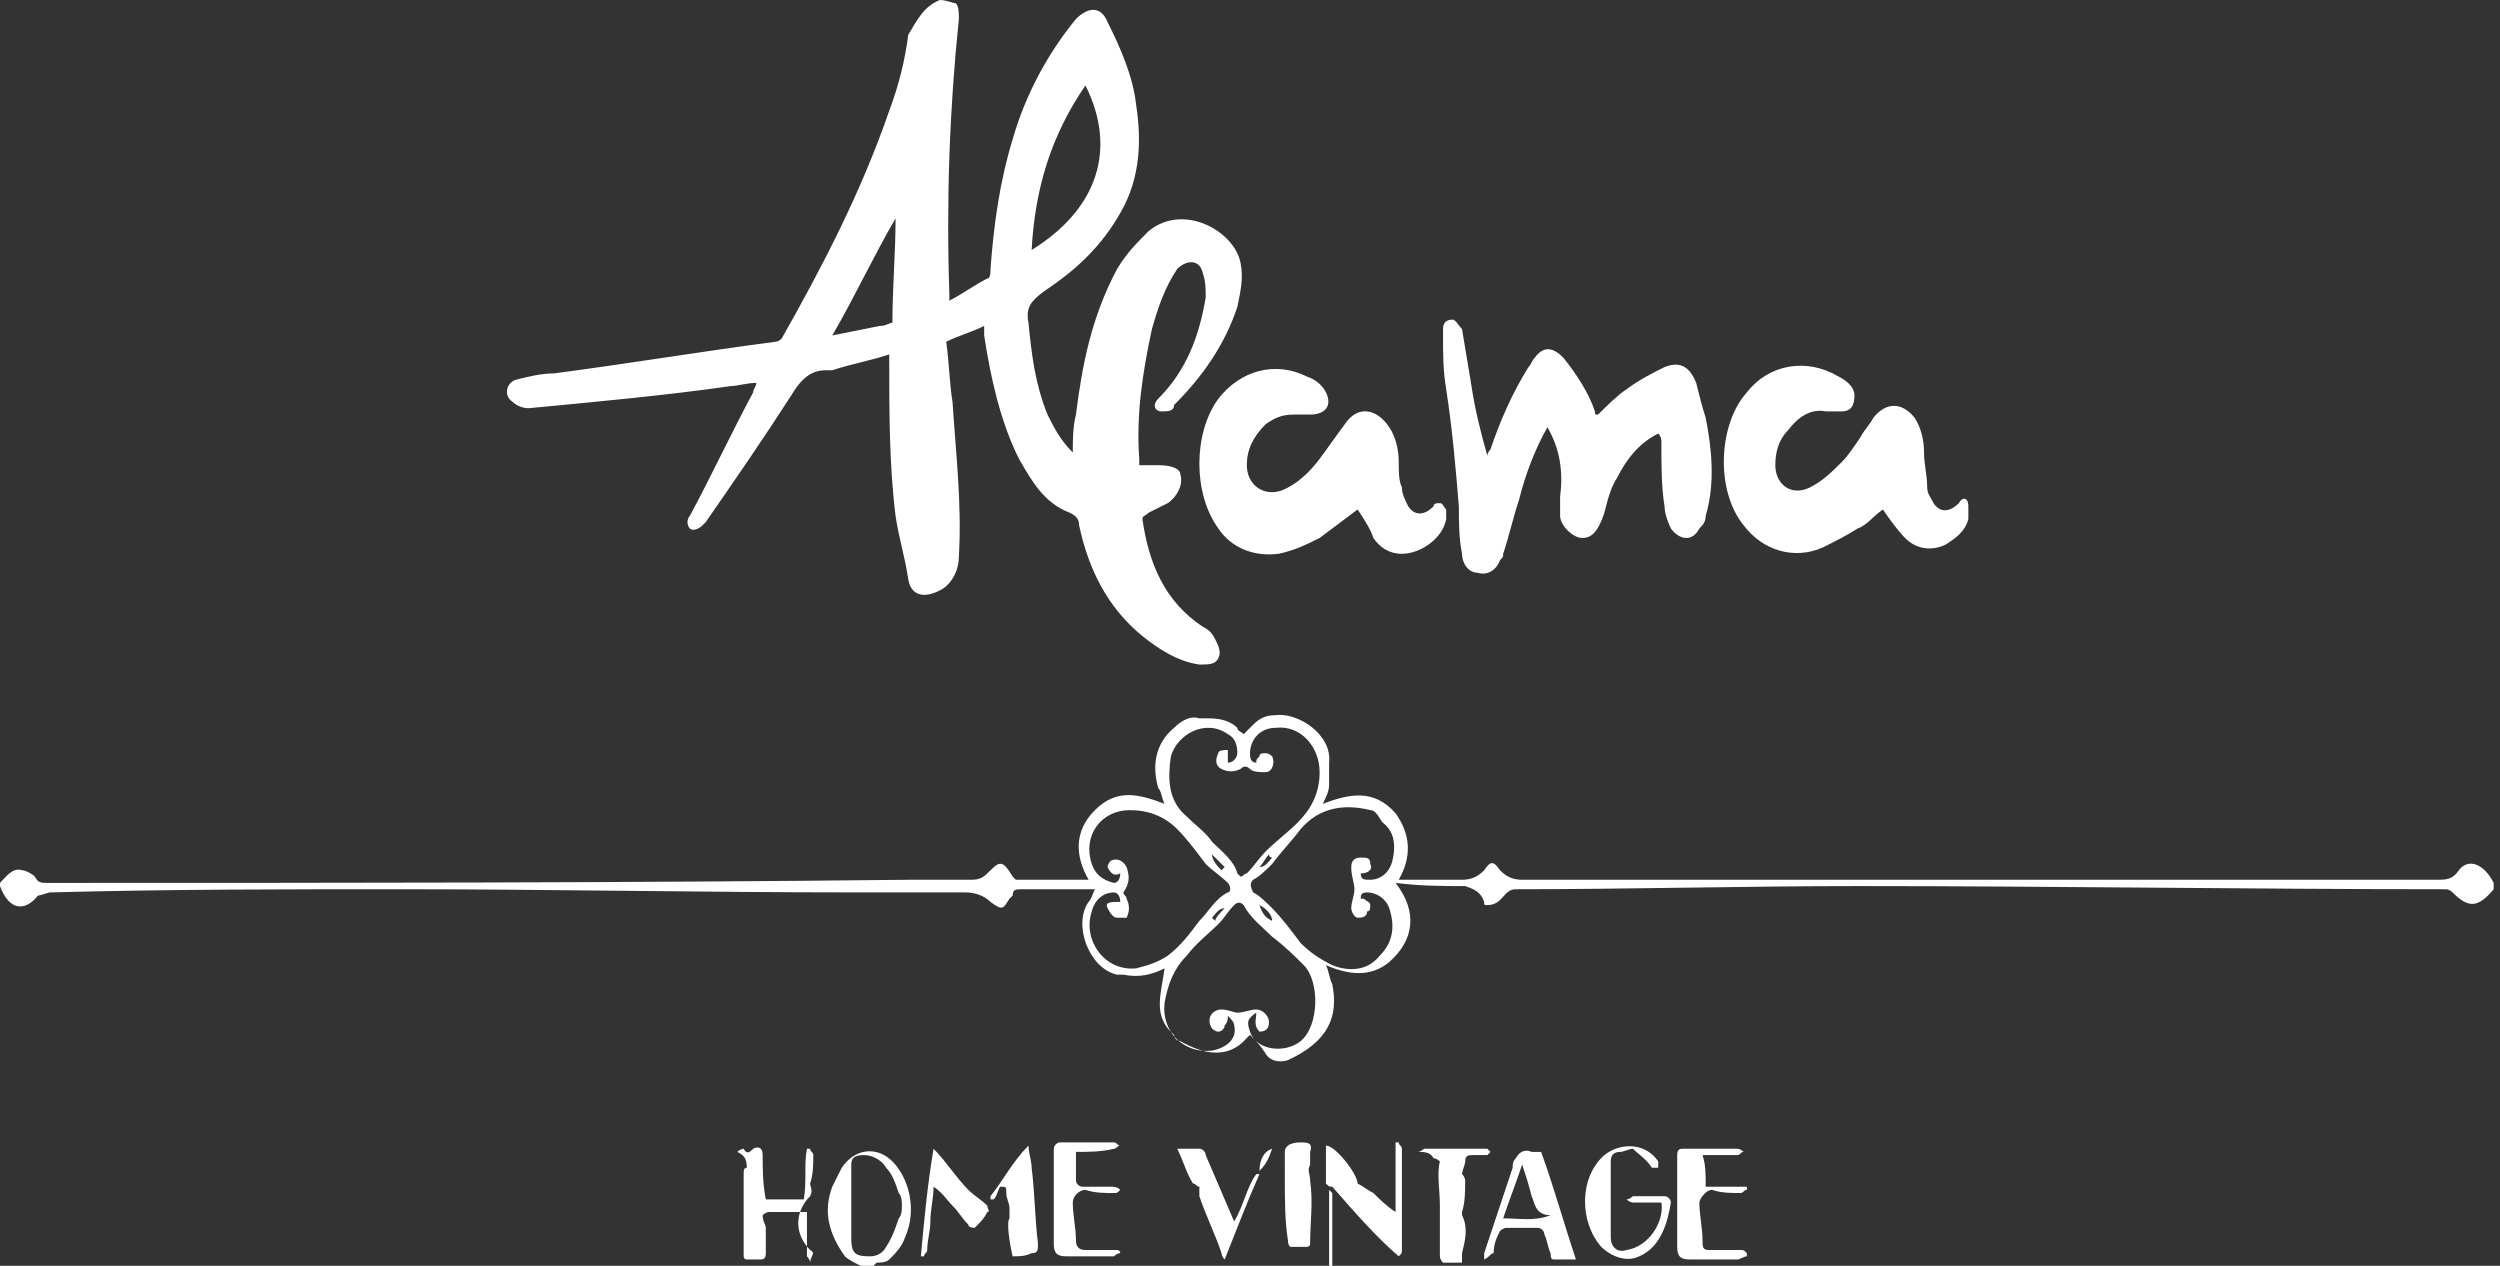
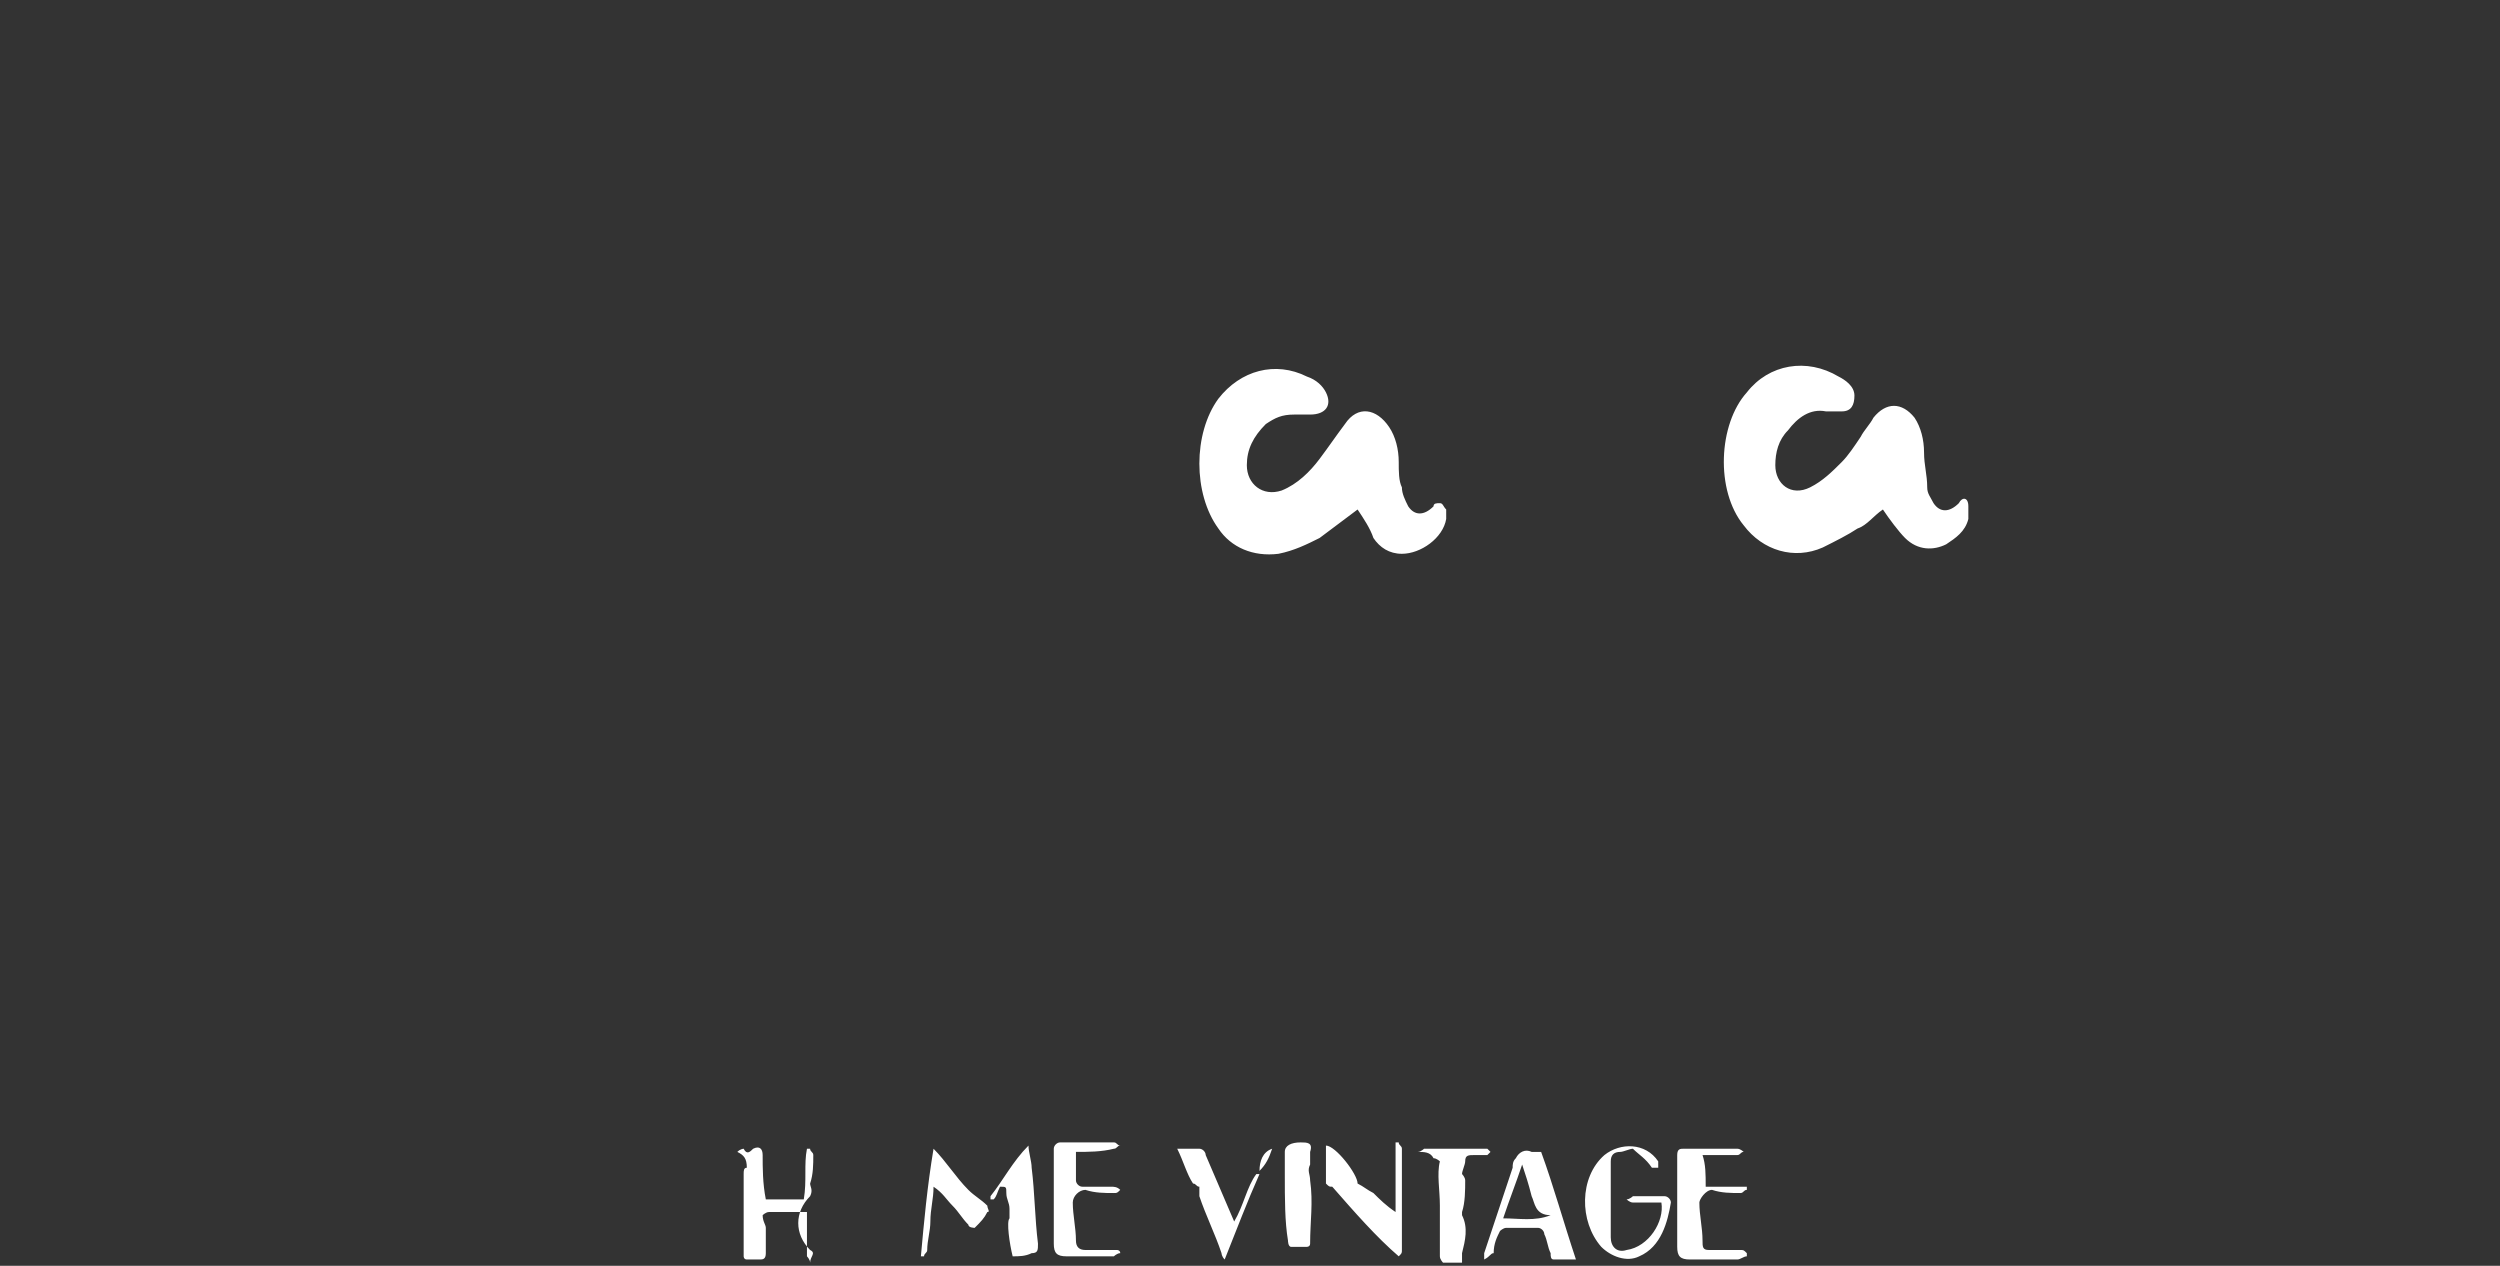
<svg xmlns="http://www.w3.org/2000/svg" id="Layer_1" width="79" height="40">
  <rect width="100%" height="100%" fill="#333333" stroke="none" />
  <style>.st0{fill:#fff}</style>
-   <path class="st0" d="M29.7 0c.2 0 .4.1.5.1.1.1.1.3.1.5-.3 2.9-.4 5.8-.3 8.7v.2c.4-.2.8-.5 1.2-.7.1 0 .1-.2.1-.3.1-1.4.3-2.8.7-4.1.4-1.4 1.1-2.7 2-3.8.4-.4.8-.4 1 .1.4.8.8 1.7.9 2.6.2 1.3.1 2.5-.6 3.6-.6 1-1.4 1.7-2.3 2.3-.4.3-.6.5-.5 1 .1 1 .2 1.9.6 2.9.2.4.4.8.8 1.2 0-.4 0-.8.1-1.2.2-1.6.5-3.1 1.3-4.6.3-.5.6-.8 1-1.2 1.1-.9 2.7 0 2.9 1 .1.5 0 .9-.1 1.4-.4 1.2-1.1 2.2-2 3.1 0 .2-.2.2-.4.2s-.3-.2-.1-.4c.9-.9 1.3-2 1.5-3.2 0-.3 0-.5-.1-.8-.1-.4-.5-.4-.8-.1-.4.6-.6 1.2-.8 1.9-.3 1.4-.5 2.7-.4 4.1v.2H36.6c.4 0 .7.1.7.3.1.3-.1.7-.4.9l-.6.3c-.1.1-.2.1-.2.2.2 1.4.7 2.6 1.9 3.4.2.1.3.2.4.4.1.2.2.4.1.6-.1.2-.3.2-.6.2-.7-.1-1.3-.5-1.8-.9-1.1-.9-1.7-2.1-2-3.5 0-.2-.1-.3-.3-.4-.8-.3-1.2-1-1.6-1.7-.6-1.2-.9-2.6-1.1-3.9v-.3c-.4.2-.8.3-1.2.5.1.7.1 1.3.2 1.9.1 1.6.3 3.2.2 4.9 0 .4-.2.8-.5 1-.5.3-1 .3-1.1-.3-.1-.7-.3-1.3-.4-2-.2-1.6-.2-3.3-.2-4.9v-.2c-.6.2-1.2.3-1.8.5h-.2c-.5 0-.8.3-1.1.8-.9 1.4-1.8 2.7-2.7 4l-.1.1c-.1.1-.3.2-.4.1-.1-.1-.1-.3 0-.4.7-1.3 1.3-2.6 2-3.9 0-.1.1-.2.1-.3-.3 0-.6.1-.8.1-2.1.3-4.3.5-6.4.7-.2 0-.4-.1-.5-.2-.3-.2-.2-.6.1-.7.4-.1.8-.2 1.2-.2 2.3-.3 4.7-.7 7-1 .1 0 .2-.1.2-.1 1.3-2.3 2.5-4.6 3.4-7.2.3-.8.5-1.6.6-2.4.3-.5.5-.9 1-1.1zm4.6 2.7c-1.1 1.6-1.6 3.3-1.7 5.2 2.1-1.3 2.7-3.2 1.7-5.2zm-6.1 7.5c0-1.1.1-2.2.1-3.3-.7 1.2-1.3 2.5-2 3.7l1.5-.3c.2 0 .3-.1.4-.1zM36.8 30.6c-.4.2-.8.3-1.3.2h-.2c-.9-.2-1.4-1.6-.9-2.3.1-.1.1-.2.2-.4h-2.3c-.2 0-.3 0-.3.2l-.1.1c-.2.3-.2.4-.6.1-.2-.2-.5-.3-.8-.3H27c-4.8 0-9.6-.1-14.3-.1-3.7 0-7.4 0-11.1.1-.1 0-.3.1-.4.1-.4.5-.9.5-1.2-.3v-.1c.2-.2.4-.5.7-.4.1 0 .3.1.4.2.1.2.2.2.4.2 9.1 0 18.2 0 27.3-.1h1.9c.3 0 .4-.1.6-.3.3-.3.4-.3.7.2l.1.1h2.3c-.4-.7-.5-1.5.2-2.2.7-.7 1.4-.5 2.2-.2-.1-.2-.1-.4-.2-.5-.2-.7-.1-1.4.5-1.9.2-.2.5-.4.8-.3h.3c.4 0 .7.1.9.3 0 .1.1.1.2.2l.3-.3c.2-.2.4-.3.7-.3.7-.1 1.8.6 1.7 1.5v.7c0 .2-.1.4-.2.6.8-.3 1.6-.5 2.3.3.5.7.5 1.4.1 2.1h2c.3 0 .5-.1.7-.3.2-.3.3-.3.5 0 .2.2.4.3.7.3H77c.3 0 .5 0 .7-.3.3-.4.8-.2 1.1.4v.2c-.5.6-.8.6-1.3.1 0 0-.1-.1-.2-.1-6.2 0-12.4-.1-18.6-.1-3.6 0-7.2.1-10.8.1-.4 0-.4.5-.9.5-.1 0-.1 0-.1-.1-.1-.3-.3-.4-.6-.5-.7 0-1.4 0-2.2-.1.7.9.6 1.8-.2 2.5-.6.5-1.3.4-2 .1.1.2.1.4.2.6.2 1-.1 1.8-1.4 2.4-.3.1-.6 0-.7-.2-.2-.3-.3-.4-.5-.6l-.1.1c-.6.7-1.4.5-2.1.1-.1 0-.2-.1-.2-.2-.7-.6-.4-1.3-.3-2.1 0 .1 0 .1 0 0zm3.4-1.5c0-.2-.2-.4-.4-.5.1.3.2.4.4.5zm-1.4-5c.2 0 .3-.2.3-.3 0-.3-.1-.5-.3-.6-.7-.5-1.6 0-1.8.7-.1.7-.1 1.4.5 1.9.3.3.6.5.8.8.3.3.7.6.8 1l.1.1c.1 0 .1-.1.2-.1.2-.2.4-.5.6-.7.3-.3.7-.6 1-.9.4-.4.7-.9.7-1.6 0-.8-.6-1.5-1.4-1.4-.5 0-.8.4-.8.8 0 .1 0 .3.2.3 0-.1 0-.1.1-.2 0-.1.1-.1.2-.1s.2.1.2.1c.1.2 0 .5-.2.5s-.4 0-.5-.1c-.1-.1-.2-.1-.3 0-.2.1-.4.1-.6 0-.2-.1-.2-.3-.1-.5 0-.1.2-.1.3-.1v.4c-.1 0-.1 0 0 0zm.9 7.9c-.3.2-.3.3-.2.6.2.6 1.1.7 1.6.3.6-.5.6-1.9.1-2.4-.3-.3-.6-.6-1-.9-.3-.3-.7-.6-.9-1-.1-.1-.2-.1-.3 0-.2.2-.3.4-.5.6-.3.3-.7.6-1 1-.4.4-.6.9-.7 1.5-.1.9.6 1.6 1.5 1.5.5-.1.8-.4.7-.8 0-.1-.1-.2-.2-.3 0 .1 0 .2-.1.3 0 .1-.1.2-.2.2s-.2-.1-.2-.1c-.2-.3 0-.6.3-.6.2 0 .4.1.5.1.2 0 .4-.1.6-.1.2 0 .4.2.4.4s-.1.3-.3.3c-.2-.2-.1-.4-.1-.6zm3.3-4.4c0 .2.1.2.3.2.3 0 .6-.2.7-.6.1-.4.1-.9-.3-1.2-.1-.1-.2-.4-.4-.4-.8-.2-1.6-.1-2.2.6-.3.4-.6.7-.9 1.1-.2.2-.4.4-.6.5-.1.1-.1.2 0 .4.2.1.4.3.6.5.3.3.6.7.9 1.1.3.3.6.5 1 .7.5.2 1.1.2 1.5-.3.4-.4.5-.9.3-1.5-.1-.3-.4-.5-.7-.5-.2 0-.2.1-.2.2h.1c.1.1.2.1.2.2s0 .2-.1.2c0 .2-.2.2-.3.2-.1 0-.2-.2-.2-.3 0-.2.1-.4.1-.6 0-.2-.1-.4-.1-.7 0-.2.1-.3.3-.3.2 0 .3 0 .3.2.1.2-.1.3-.3.3zm-7.6 0c-.2.1-.3 0-.4-.2 0-.1.1-.2.1-.2.2-.1.4 0 .5.2.1.3.1.5-.1.8 0 .1.1.1.1.2.1.2.1.4 0 .6h-.3c-.1 0-.2-.1-.3-.3-.1-.2.1-.2.4-.2 0-.2-.1-.3-.2-.3-.3 0-.6.2-.7.6-.3.9.4 1.9 1.4 1.8.4-.1.7-.2 1-.4.4-.3.7-.7 1-1.1.3-.3.5-.7.9-.9.1 0 .1-.2 0-.3-.2-.2-.5-.4-.7-.6-.3-.4-.6-.8-.9-1.1-.4-.4-.9-.6-1.5-.6-.9 0-1.5.8-1.2 1.7.1.3.3.5.7.6.1 0 .2-.1.2-.3zm2.9-.6s-.1 0 0 0c0 .2.2.4.3.5l.1-.1-.4-.4zm.4 1.7s-.1 0 0 0c-.2 0-.3.2-.4.3l.1.1c0-.1.2-.3.3-.4zm1.1-1.3s.1 0 0 0c.2 0 .3-.2.4-.3 0 0-.1 0-.1-.1-.1.1-.2.3-.3.4zM27.2 40c-.2-.1-.4-.2-.5-.3-.5-.7-.7-1.4-.4-2.2l.3-.6c.4-.6 1.1-.7 1.6-.2.5.5.8 1.5.4 2.4-.1.3-.3.5-.5.7-.1.1-.3.1-.4.1l-.1.1h-.4zm-.3-2v1.1c0 .5.1.6.6.6.2 0 .4-.1.5-.3.2-.3.3-.6.4-.9.1-.1.1-.3.1-.4 0-.1 0-.3-.1-.4-.1-.3-.2-.6-.4-.8-.1-.2-.4-.4-.7-.4-.3 0-.4.1-.4.3V38zM42.1 37.7V40H42v-.2-2.2l.1.1zM48.9 13.5c-.4.7-.7 1.5-.9 2.3-.2.6-.3 1.1-.5 1.7 0 .1 0 .1-.1.2-.1.3-.4.5-.7.4-.3 0-.5-.3-.5-.6-.1-.5-.1-1-.1-1.5-.1-1.2-.2-2.4-.4-3.7-.1-.6-.1-1.1-.1-1.7v-.2c0-.2.1-.3.3-.3.1 0 .2.2.3.3l.3 1.8c.1.7.3 1.5.5 2.2 0-.1.1-.2.1-.2.3-.9.7-1.8 1.2-2.6.1-.1.1-.2.2-.3.3-.4.6-.3.9 0 .4.5.8 1.1 1 1.7 0 .1 0 .1.1.1.3-.3.6-.6.9-.8.4-.3.8-.5 1.2-.7.5-.2.8 0 1 .5.1.4.2.8.3 1.1.2 1 .3 2.1 0 3.1 0 .2-.1.3-.2.4-.2.4-.6.4-.9 0-.1-.2-.2-.5-.2-.7-.1-.6-.1-1.3-.1-2 0-.1 0-.2-.1-.3-.6.3-1 .8-1.3 1.4-.2.3-.3.7-.4 1.1-.2.6-.4.8-.7.8-.3 0-.7-.4-.7-.7v-.6c.1-.8 0-1.5-.4-2.2z" />
  <path class="st0" d="M42.9 16.1l-1.2.9c-.4.2-.8.4-1.3.5-.8.1-1.5-.2-1.9-.8-.8-1.1-.8-3 0-4.1.7-.9 1.8-1.2 2.8-.7.3.1.5.3.6.5.2.4 0 .7-.5.7h-.5c-.4 0-.6.1-.9.3-.4.4-.6.8-.6 1.3 0 .6.5 1 1.1.8.5-.2.9-.6 1.2-1 .3-.4.5-.7.8-1.1.4-.6 1-.5 1.4.1.2.3.3.7.3 1.1 0 .3 0 .6.1.8 0 .2.1.4.2.6.2.3.5.3.8 0 0-.1.1-.1.2-.1s.1.1.2.2v.3c-.1.6-.8 1.1-1.4 1.1-.4 0-.7-.2-.9-.5-.1-.3-.3-.6-.5-.9zM59.5 16.1c-.3.2-.5.5-.8.6-.3.2-.7.4-1.1.6-.9.4-1.9.1-2.5-.7-.9-1.1-.8-3.2.1-4.2.7-.9 1.9-1.1 2.9-.5.2.1.5.3.5.6s-.1.5-.4.5h-.5c-.5-.1-.9.2-1.2.6-.3.3-.4.7-.4 1.1 0 .6.5 1 1.1.7.4-.2.7-.5 1-.8.2-.2.4-.5.6-.8.1-.2.3-.4.4-.6.4-.5.9-.5 1.3 0 .2.3.3.7.3 1.1 0 .4.1.7.1 1.1 0 .2.1.3.2.5.2.3.5.3.8 0 .1-.2.3-.2.3.1v.4c-.1.4-.4.6-.7.8-.4.2-.9.2-1.3-.2-.2-.2-.5-.6-.7-.9zM53.9 37.5h1.3v.1c-.1 0-.1.1-.2.1-.3 0-.6 0-.9-.1-.2 0-.4.3-.4.4 0 .4.1.8.1 1.2 0 .2 0 .3.2.3h1c.1 0 .1 0 .2.1v.1c-.1 0-.2.1-.3.1h-1.5c-.3 0-.4-.1-.4-.4v-2.9c0-.2.1-.2.2-.2h1.7c.1 0 .2.1.2.1-.1 0-.1.1-.2.1h-1.1c.1.3.1.6.1 1zM46.9 39.8v-.2l.9-2.7c0-.1 0-.2.1-.3.1-.2.3-.3.5-.2h.3c.4 1.1.7 2.2 1.1 3.4h-.7c-.1 0-.1-.1-.1-.2-.1-.2-.1-.4-.2-.6 0-.1-.1-.2-.2-.2h-1c-.1 0-.2.1-.2.1-.1.2-.2.4-.2.7-.1 0-.1.1-.3.2.1 0 .1 0 0 0zm1.2-3c-.2.6-.4 1.1-.6 1.7.5 0 1 .1 1.5-.1-.5 0-.5-.4-.6-.6-.1-.4-.2-.7-.3-1zM34 36.4v.9c0 .1.1.2.2.2h.9c.1 0 .2 0 .3.1-.1.1-.1.1-.2.1-.3 0-.6 0-.9-.1-.2 0-.4.2-.4.4 0 .4.1.8.1 1.2 0 .2.1.3.3.3h1s.1 0 .1.1c-.1 0-.2.1-.2.1h-1.5c-.3 0-.4-.1-.4-.4v-3c0-.1.1-.2.2-.2h1.7c.1 0 .1.1.2.1-.1 0-.1.1-.2.1-.4.1-.8.1-1.2.1zM51.6 36.3c-.1 0-.3.1-.4.1-.2 0-.3.1-.3.3v2.4c0 .3.2.5.5.4.7-.1 1.2-.9 1.1-1.5h-.9c-.1 0-.2-.1-.2-.1.1 0 .2-.1.2-.1h1c.1 0 .2.1.2.2-.1.6-.3 1.4-1 1.7-.4.2-.9 0-1.2-.3-.7-.8-.7-2.2.1-2.9.5-.4 1.3-.4 1.7.2v.2h-.2c-.2-.3-.4-.4-.6-.6zM23.3 36.4c.1-.1.2-.1.2-.1.1.2.2.1.3 0 .2-.1.3 0 .3.2 0 .4 0 .9.1 1.4h1.2c.1-.6 0-1.1.1-1.6h.1c0 .1.1.1.1.2 0 .3 0 .6-.1.9 0 .1.1.2 0 .4-.5.5-.5 1.2 0 1.7.2.1 0 .2 0 .4 0-.1-.1-.2-.1-.2v-1.4h-1.2c-.1 0-.2.1-.2.1 0 .2.1.3.1.4v.8c0 .2-.1.2-.2.2h-.4c-.1 0-.1-.1-.1-.1v-2.6c0-.1 0-.2.1-.2 0-.3-.1-.4-.3-.5zM42.1 37.5c-.1 0-.1 0-.2-.1v-1.2c.3 0 1 .9 1 1.2.2.1.3.2.5.3.2.2.4.4.7.6V38v-1.6-.3h.1c0 .1.1.1.1.2v3.2c0 .1 0 .1-.1.2-.7-.6-1.4-1.4-2.1-2.2zM44.8 36.4c.1 0 .2-.1.2-.1h2l.1.1-.1.1h-.4c-.2 0-.3 0-.3.2 0 .1-.1.3-.1.4 0 0 .1.1.1.2 0 .3 0 .7-.1 1v.1c.2.4.1.8 0 1.2v.3h-.6s-.1-.1-.1-.2v-1.6c0-.5-.1-1 0-1.4 0 0-.1-.1-.2-.1-.1-.2-.3-.2-.5-.2zM37.2 36.3h.7c.1 0 .2.1.2.2l.9 2.1c.3-.5.4-1.1.7-1.5h.1c-.4.9-.7 1.7-1.1 2.7-.1-.1-.1-.2-.1-.2-.2-.6-.5-1.2-.7-1.8v-.3c-.1 0-.1-.1-.2-.1-.2-.3-.3-.7-.5-1.1zM40.6 37.1v-.7c0-.2.2-.3.5-.3.2 0 .4 0 .3.3v.4c-.1.2 0 .3 0 .5.1.7 0 1.3 0 2 0 .1-.1.1-.1.1h-.5c-.1 0-.1-.2-.1-.2-.1-.6-.1-1.3-.1-2.1zM32 39.7c-.1-.4-.2-1.1-.1-1.2v-.3c0-.2-.1-.3-.1-.5s0-.2-.2-.2c-.1.2-.1.3-.2.4h-.1v-.1c.4-.5.7-1.1 1.2-1.6 0 .2.1.5.1.7.1.8.1 1.6.2 2.4 0 .2 0 .3-.2.3-.2.1-.4.1-.6.1zM29.5 36.3c.4.4.7.9 1.1 1.3.2.2.4.3.6.5 0 .1.1.2 0 .2-.1.2-.2.3-.4.5 0 0-.2 0-.2-.1-.2-.2-.3-.4-.5-.6-.2-.2-.3-.4-.6-.6 0 .4-.1.7-.1 1.1 0 .3-.1.6-.1.9 0 .1-.1.1-.1.2h-.1c.1-1.1.2-2.2.4-3.4zM39.8 37c0-.3.1-.6.4-.7-.1.3-.2.5-.4.7z" />
</svg>